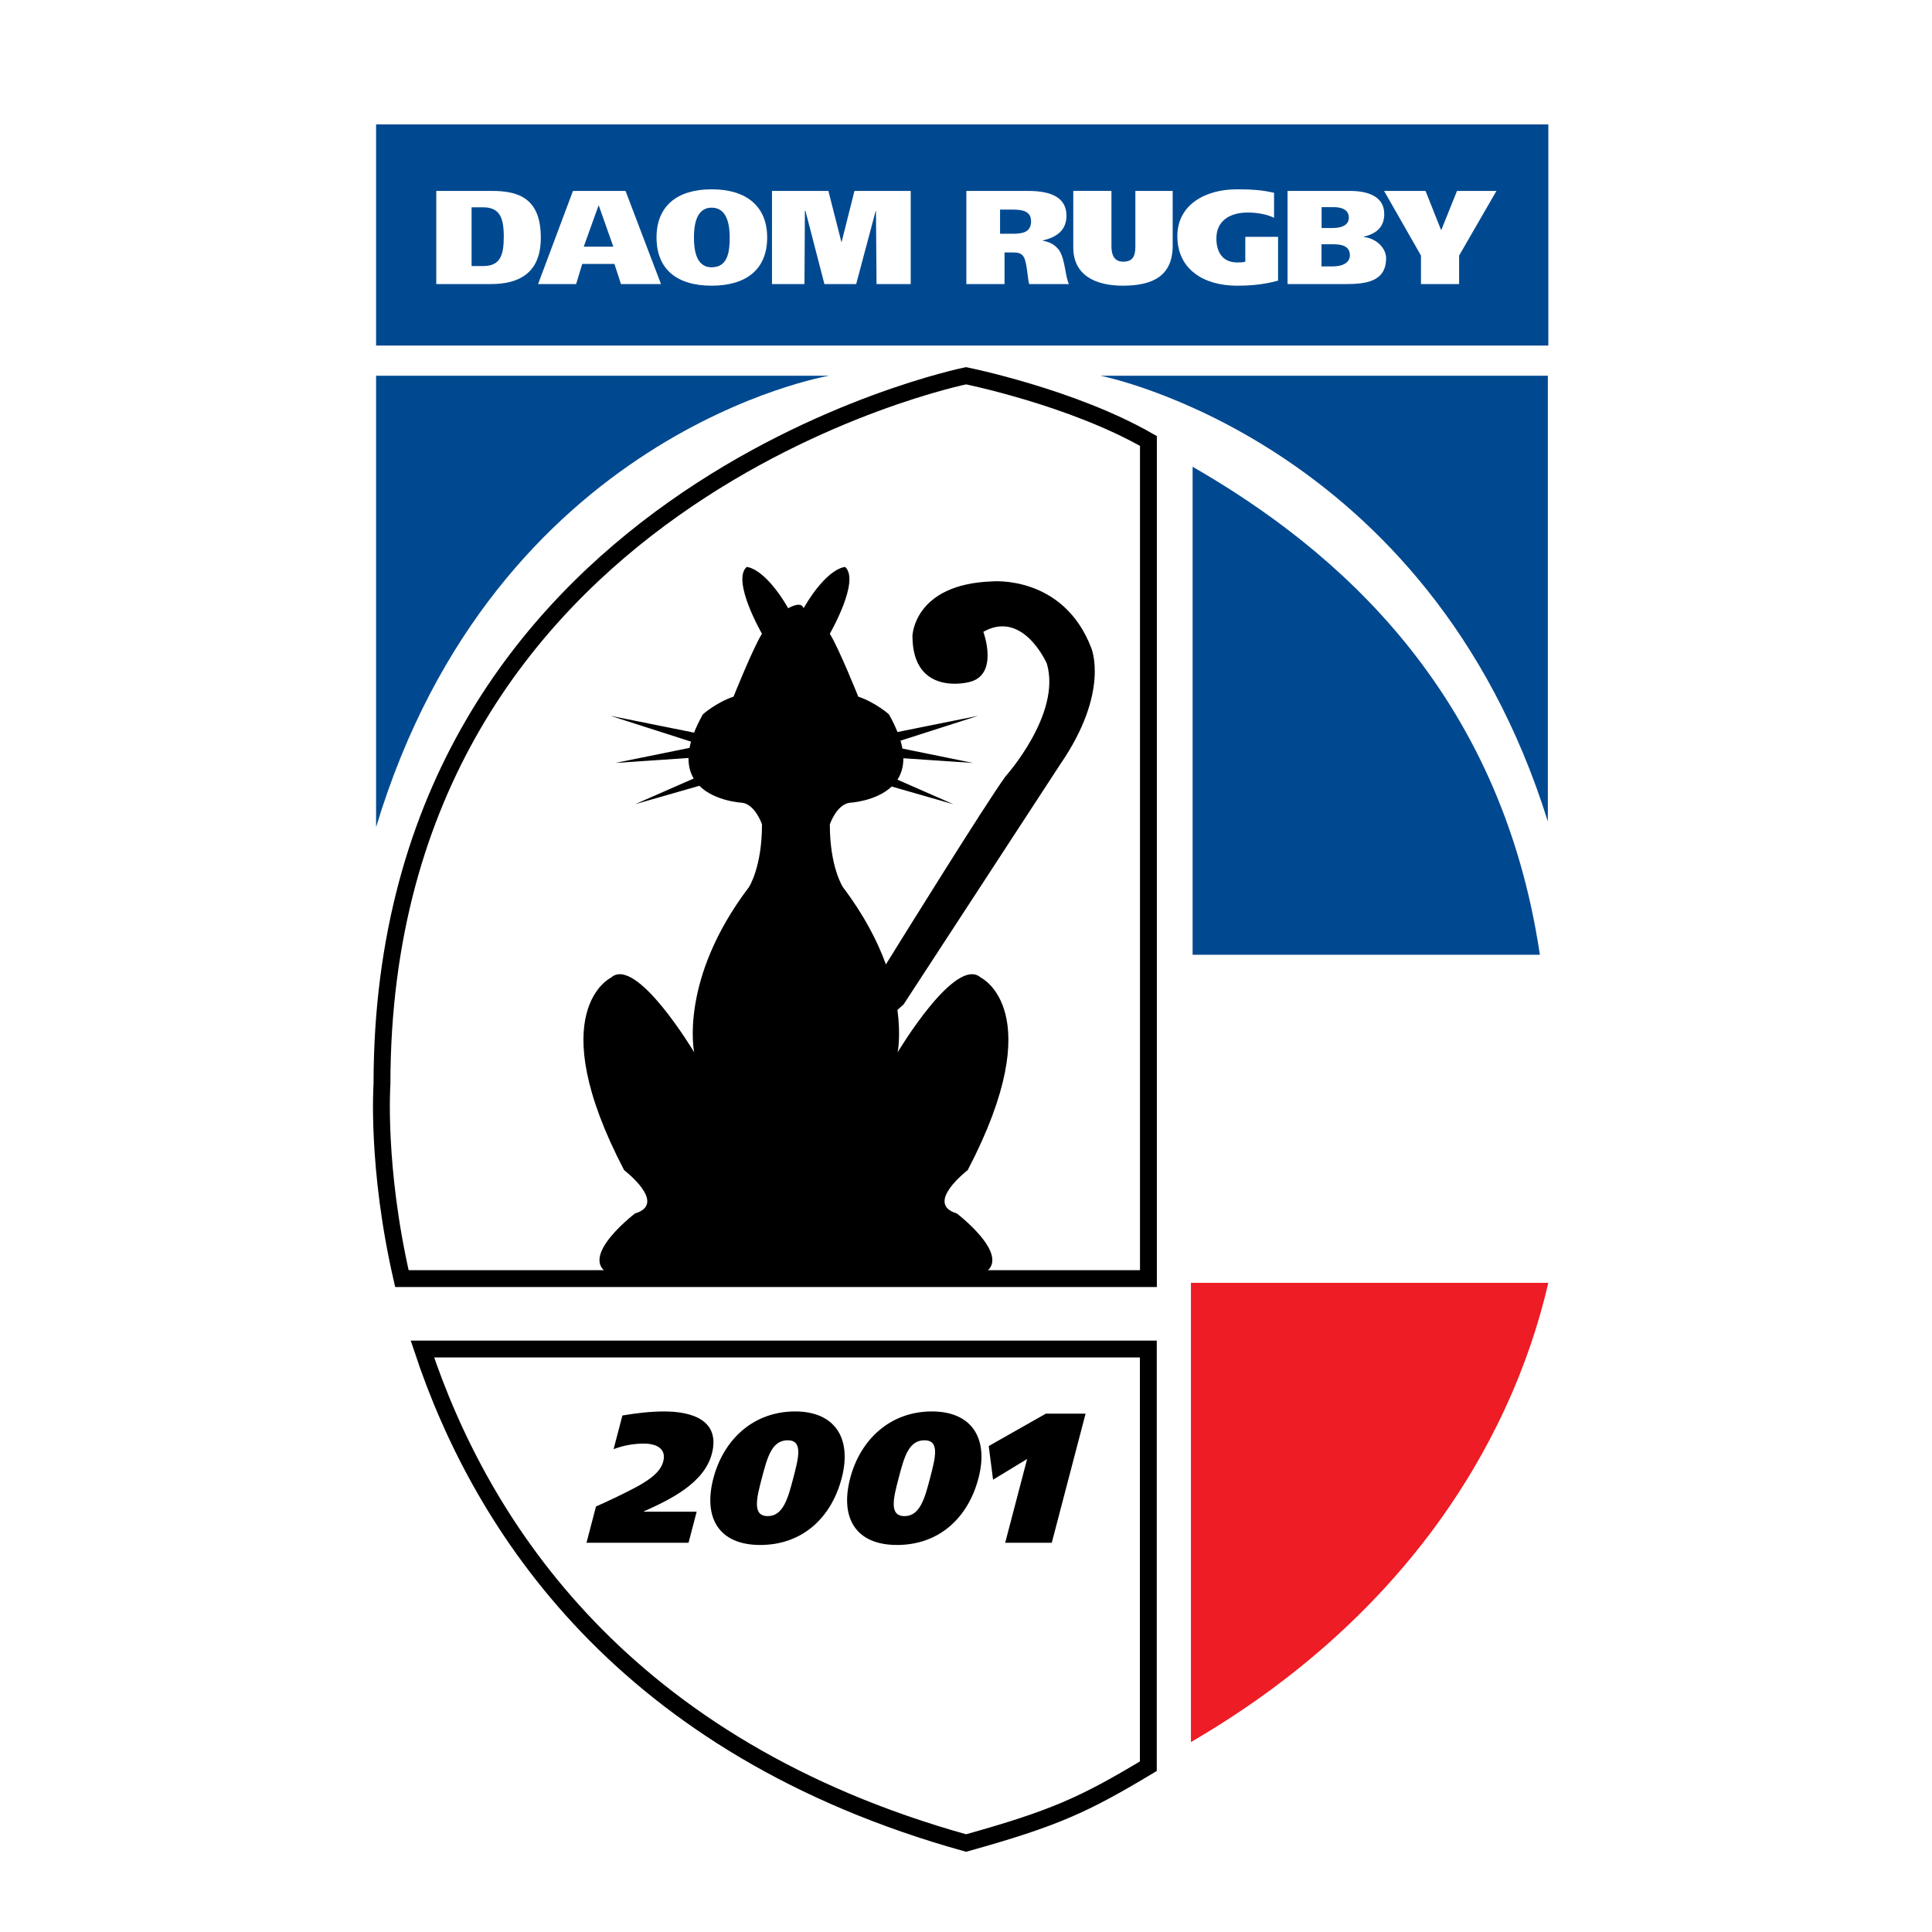
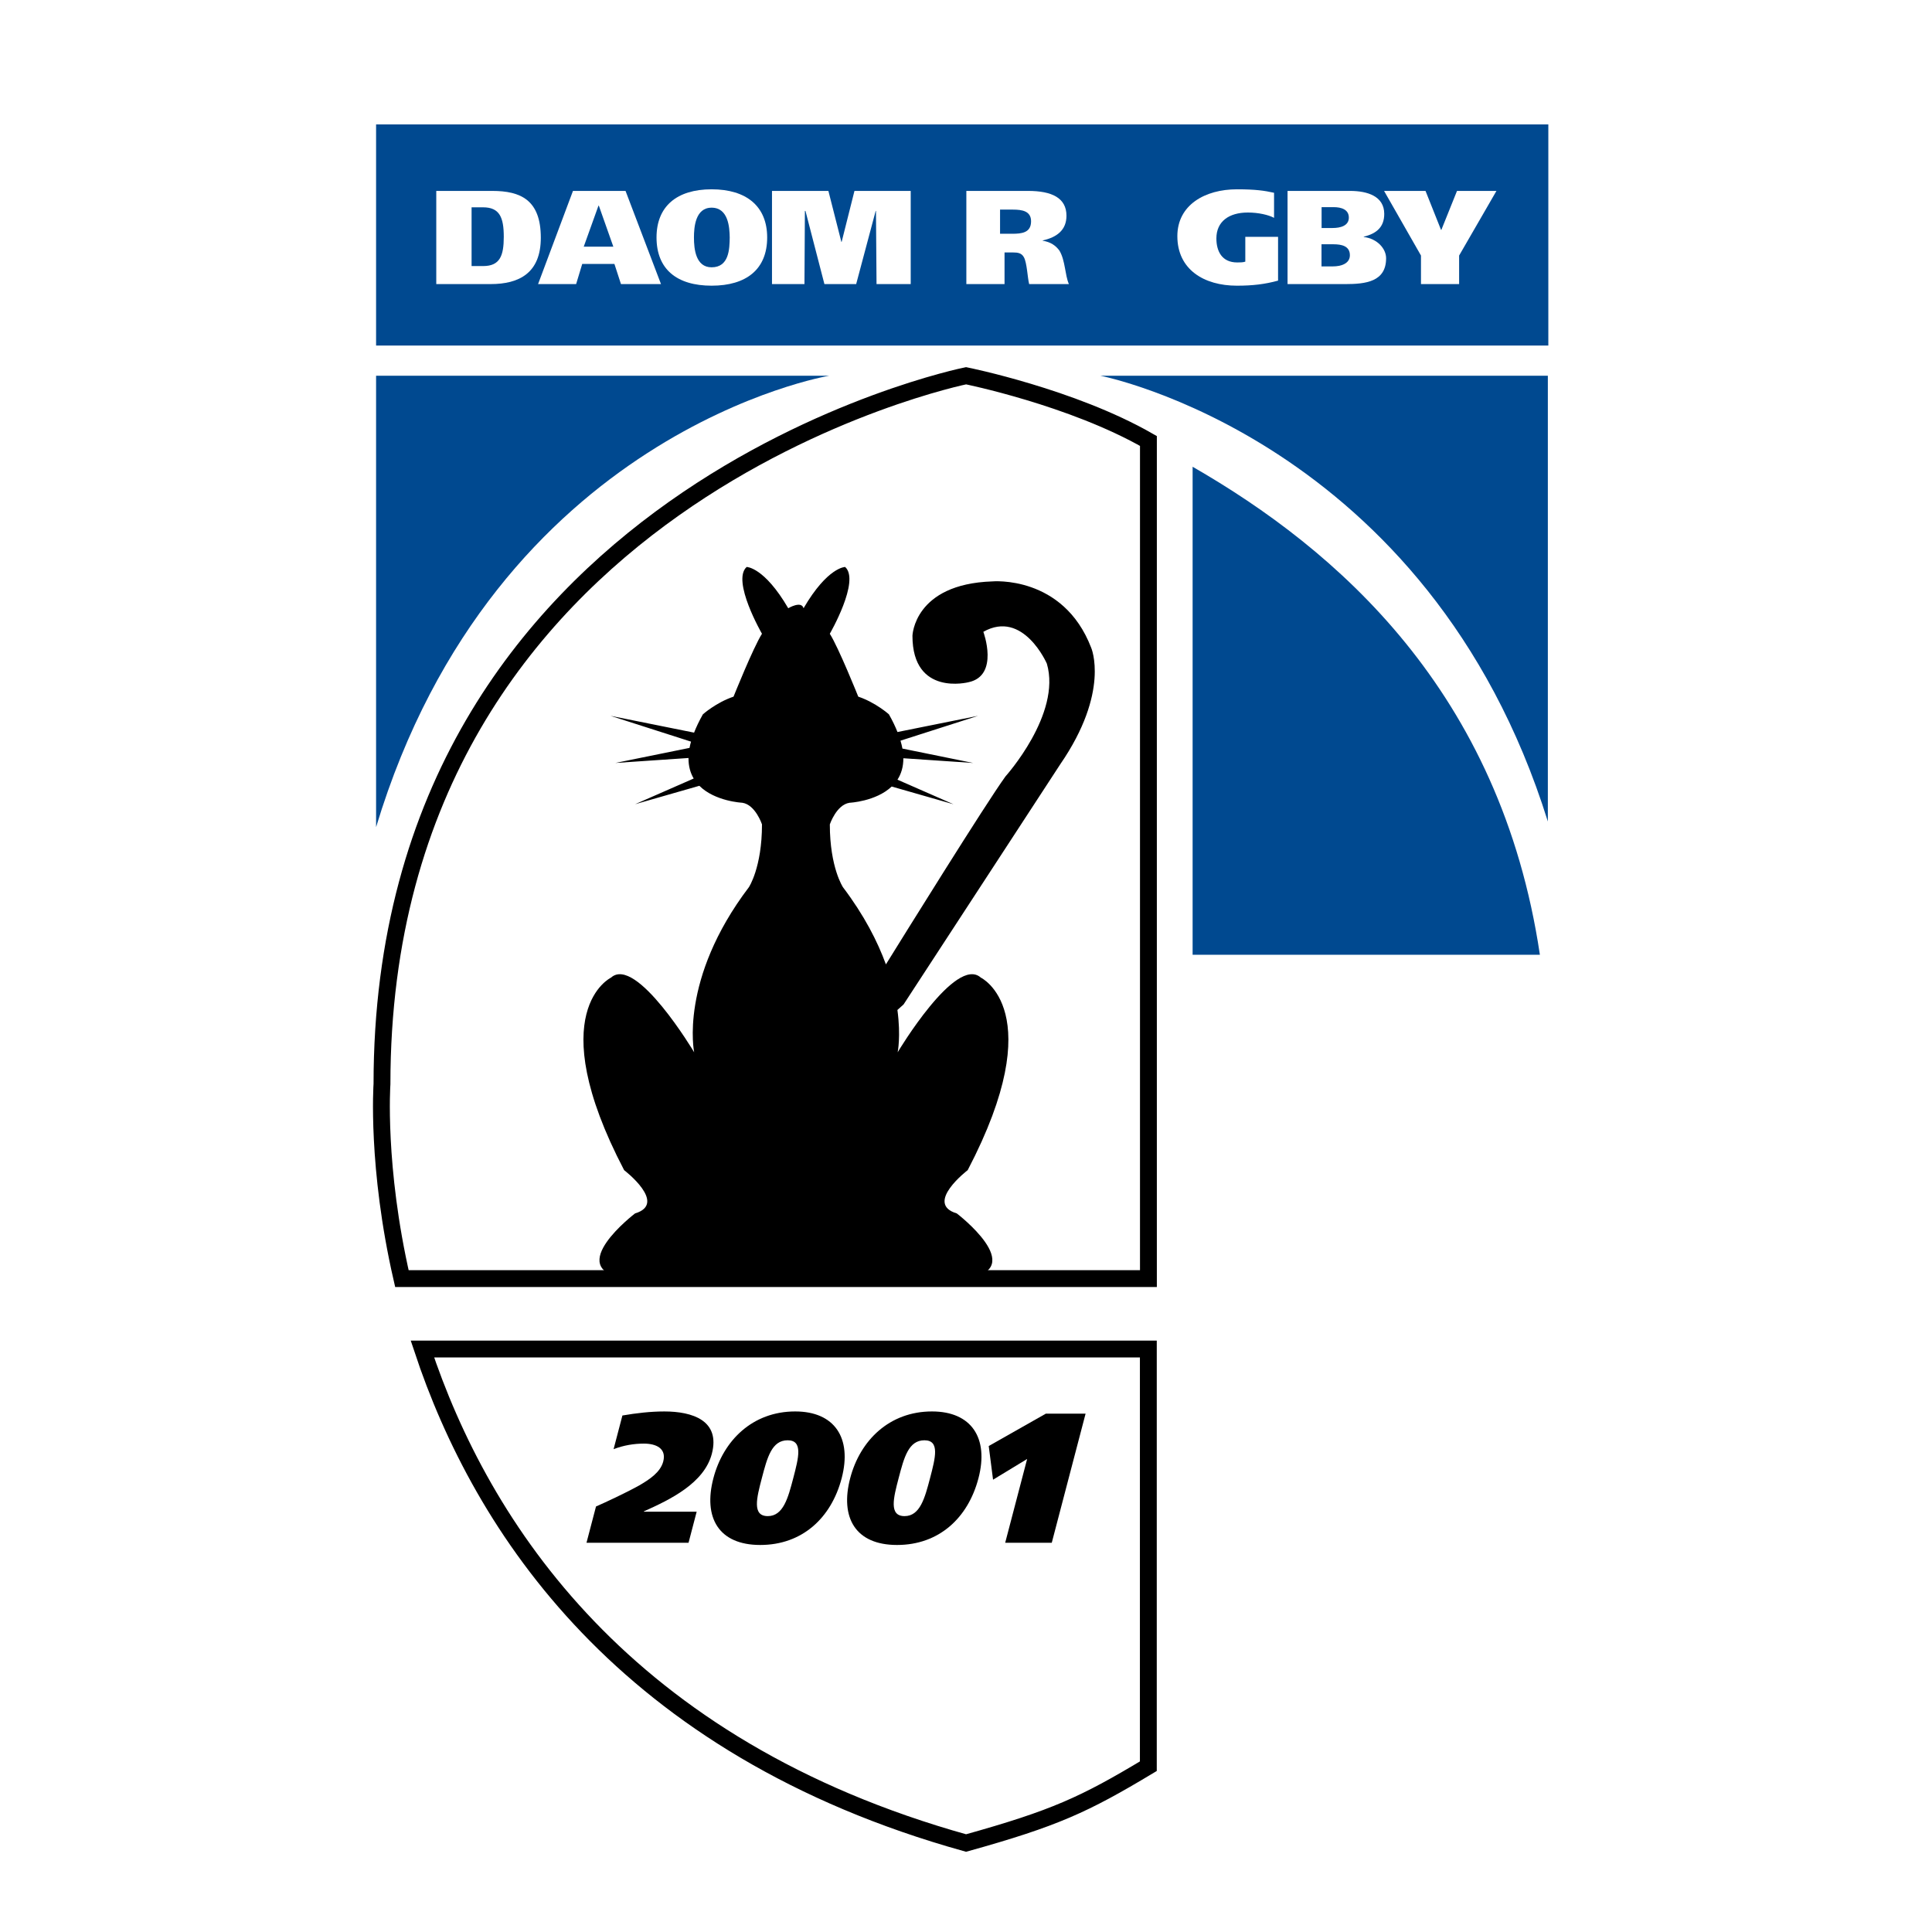
<svg xmlns="http://www.w3.org/2000/svg" version="1.0" id="Layer_1" x="0px" y="0px" width="192.756px" height="192.756px" viewBox="0 0 192.756 192.756" enable-background="new 0 0 192.756 192.756" xml:space="preserve">
  <g>
    <polygon fill-rule="evenodd" clip-rule="evenodd" fill="#FFFFFF" points="0,0 192.756,0 192.756,192.756 0,192.756 0,0  " />
    <path fill-rule="evenodd" clip-rule="evenodd" fill="#004990" d="M153.635,95.259c-3.915-26.327-20.312-40.448-34.648-48.691   v48.691H153.635L153.635,95.259z" />
    <path fill="none" stroke="#000000" stroke-width="1.682" stroke-miterlimit="2.613" d="M114.57,134.594v41.621   c-6.374,3.828-9.34,5.199-18.186,7.664c-34.123-9.508-48.351-31.523-54.239-49.285H114.57L114.57,134.594z M40.097,127.566   c-2.566-11.17-1.987-19.406-1.987-19.406c0-58.893,58.274-70.671,58.274-70.671s10.551,2.124,18.194,6.507v83.57H40.097   L40.097,127.566z" />
-     <path fill-rule="evenodd" clip-rule="evenodd" fill="#ED1C25" d="M118.82,127.99h35.656c-3.864,16.686-15.029,33.826-35.656,45.816   V127.99L118.82,127.99z" />
    <path fill-rule="evenodd" clip-rule="evenodd" d="M105.771,76.269c5.011-7.277,3.096-11.645,3.096-11.645   c-2.801-7.277-9.874-6.617-9.874-6.617c-7.812,0.266-7.958,5.424-7.958,5.424c0,6.089,5.6,4.632,5.6,4.632   c3.095-0.661,1.474-5.027,1.474-5.027c3.979-2.251,6.336,3.175,6.336,3.175c1.475,5.03-4.126,11.249-4.126,11.249   c-1.983,2.731-10.255,16.054-11.932,18.757c-0.833-2.286-2.165-4.898-4.283-7.697c0,0-1.312-1.959-1.312-6.271   c0,0,0.656-1.961,1.966-2.157c0,0,2.625-0.122,4.205-1.62l6.165,1.767l-5.588-2.45c0.365-0.565,0.592-1.268,0.588-2.138l6.964,0.47   l-7.056-1.435c-0.045-0.25-0.112-0.513-0.193-0.789l7.741-2.48l-8.042,1.617c-0.218-0.547-0.493-1.131-0.855-1.765   c0,0-1.312-1.176-3.057-1.765c0,0-1.965-4.902-2.84-6.274c0,0,3.058-5.292,1.529-6.664c0,0-1.746,0-4.147,4.117   c-0.217-0.784-1.529,0-1.529,0c-2.4-4.117-4.149-4.117-4.149-4.117c-1.526,1.372,1.529,6.664,1.529,6.664   c-0.873,1.372-2.837,6.274-2.837,6.274c-1.746,0.589-3.058,1.765-3.058,1.765c-0.373,0.659-0.658,1.262-0.879,1.826l-8.342-1.678   l8.037,2.575c-0.061,0.217-0.111,0.423-0.148,0.625l-7.398,1.503l7.295-0.495c-0.008,0.825,0.19,1.498,0.518,2.047l-5.849,2.565   l6.414-1.838c1.572,1.567,4.284,1.691,4.284,1.691c1.311,0.196,1.964,2.157,1.964,2.157c0,4.312-1.308,6.271-1.308,6.271   c-6.987,9.212-5.458,16.468-5.458,16.468s-5.787-9.704-8.296-7.449c0,0-6.988,3.332,1.308,19.209c0,0,4.367,3.336,1.092,4.316   c0,0-7.204,5.488-1.092,6.469h14.192h5.894h14.192c6.113-0.98-1.091-6.469-1.091-6.469c-3.275-0.98,1.091-4.316,1.091-4.316   c8.296-15.877,1.31-19.209,1.31-19.209c-2.512-2.254-8.298,7.449-8.298,7.449s0.334-1.586-0.024-4.221l0.614-0.551L105.771,76.269   L105.771,76.269z" />
    <path fill-rule="evenodd" clip-rule="evenodd" fill="#004990" d="M82.72,37.489c0,0-33.285,5.551-45.198,45.035V37.489H82.72   L82.72,37.489z" />
    <path fill-rule="evenodd" clip-rule="evenodd" fill="#004990" d="M109.793,37.489c0,0,32.747,6.357,44.636,44.473V37.489H109.793   L109.793,37.489z" />
    <polygon fill-rule="evenodd" clip-rule="evenodd" fill="#004990" points="154.477,34.475 154.477,12.413 37.522,12.413    37.522,34.475 154.477,34.475  " />
    <path fill-rule="evenodd" clip-rule="evenodd" fill="#FFFFFF" d="M43.526,19.048h5.584c2.842,0,4.847,0.905,4.847,4.674   c0,3.518-2.162,4.621-5.002,4.621h-5.428V19.048L43.526,19.048L43.526,19.048z M47.05,26.545h1.158   c1.672,0,2.054-1.033,2.054-2.916c0-1.941-0.417-2.945-2.071-2.945H47.05V26.545L47.05,26.545z" />
    <path fill-rule="evenodd" clip-rule="evenodd" fill="#FFFFFF" d="M57.165,19.048h5.245l3.537,9.295h-3.993L61.3,26.332h-3.211   l-0.609,2.011h-3.796L57.165,19.048L57.165,19.048L57.165,19.048z M58.239,24.612h2.954l-1.446-4.092h-0.038L58.239,24.612   L58.239,24.612z" />
    <path fill-rule="evenodd" clip-rule="evenodd" fill="#FFFFFF" d="M71,28.503c-3.466,0-5.498-1.639-5.498-4.809   c0-3.116,2.032-4.807,5.498-4.807s5.541,1.691,5.541,4.807C76.541,26.865,74.466,28.503,71,28.503L71,28.503L71,28.503z    M70.996,26.669c1.743,0,1.793-1.818,1.808-2.975c-0.015-1.002-0.13-2.974-1.808-2.974c-1.63,0-1.76,1.972-1.76,2.974   C69.235,24.851,69.415,26.669,70.996,26.669L70.996,26.669z" />
    <polygon fill-rule="evenodd" clip-rule="evenodd" fill="#FFFFFF" points="77.022,19.048 82.649,19.048 83.943,24.135    83.971,24.135 85.25,19.048 90.862,19.048 90.862,28.343 87.452,28.343 87.396,21.045 87.366,21.045 85.42,28.343 82.252,28.343    80.362,21.045 80.305,21.045 80.261,28.343 77.022,28.343 77.022,19.048  " />
    <path fill-rule="evenodd" clip-rule="evenodd" fill="#FFFFFF" d="M96.413,19.048h6.155c2.369,0,3.833,0.693,3.833,2.477   c0,1.426-0.951,2.146-2.371,2.464v0.027c0.823,0.134,1.321,0.505,1.676,0.999c0.584,0.986,0.54,2.424,0.938,3.329h-3.965   c-0.169-0.665-0.213-2.117-0.524-2.676c-0.228-0.425-0.611-0.48-1.079-0.48h-0.853v3.156h-3.81V19.048L96.413,19.048L96.413,19.048   z M99.775,23.323h1.211c0.95,0,1.884-0.096,1.884-1.245c0-1.019-0.884-1.166-1.815-1.166h-1.279V23.323L99.775,23.323z" />
-     <path fill-rule="evenodd" clip-rule="evenodd" fill="#FFFFFF" d="M110.888,24.562c0,0.879,0.272,1.545,1.181,1.545   c0.994,0,1.207-0.627,1.207-1.533v-5.526h3.723v5.461c0,3.009-1.973,3.994-4.973,3.994c-2.771,0-4.945-1.065-4.945-3.809v-5.647   h3.808V24.562L110.888,24.562z" />
    <path fill-rule="evenodd" clip-rule="evenodd" fill="#FFFFFF" d="M127.512,27.998c-1.31,0.36-2.542,0.505-4.106,0.505   c-3.297,0-5.941-1.625-5.941-4.941c0-3.117,2.758-4.675,5.941-4.675c1.861,0,2.757,0.134,3.707,0.346v2.502   c-0.538-0.292-1.549-0.532-2.614-0.532c-1.889,0-3.14,0.893-3.14,2.585c0,1.277,0.554,2.396,2.074,2.396   c0.271,0,0.582,0,0.811-0.079v-2.478h3.269V27.998L127.512,27.998z" />
    <path fill-rule="evenodd" clip-rule="evenodd" fill="#FFFFFF" d="M128.46,19.048h6.237c1.719,0,3.409,0.521,3.409,2.292   c0,1.277-0.725,1.957-2.047,2.276v0.027c1.379,0.173,2.233,1.186,2.233,2.119c0,2.344-2.018,2.582-4.079,2.582h-5.754V19.048   L128.46,19.048L128.46,19.048z M131.847,26.578h1.149c0.807,0,1.682-0.28,1.682-1.111c0-0.924-0.823-1.096-1.648-1.096h-1.183   V26.578L131.847,26.578L131.847,26.578z M131.856,22.748h1.1c0.774,0,1.618-0.217,1.618-1.036c0-0.801-0.729-1.045-1.518-1.045   h-1.2V22.748L131.856,22.748z" />
    <polygon fill-rule="evenodd" clip-rule="evenodd" fill="#FFFFFF" points="145.577,25.495 145.577,28.343 141.771,28.343    141.771,25.495 138.089,19.048 142.225,19.048 143.773,22.937 143.803,22.937 145.366,19.048 149.301,19.048 145.577,25.495  " />
    <path fill-rule="evenodd" clip-rule="evenodd" fill="#FFFFFF" stroke="#FFFFFF" stroke-width="0.373" stroke-miterlimit="2.613" d="   M118.808,98.801v25.801h35.669c0,0,1.706-14.666,0-25.801H118.808L118.808,98.801z" />
    <path fill-rule="evenodd" clip-rule="evenodd" d="M69.507,150.822l-0.811,3.1H58.515l0.948-3.619   c0.917-0.404,2.846-1.291,4.313-2.102c0.979-0.572,2.108-1.293,2.394-2.381c0.347-1.328-0.731-1.791-1.929-1.791   c-0.978,0-2.018,0.166-3.023,0.555l0.879-3.359c1.409-0.24,2.799-0.404,4.183-0.404c2.803,0,5.61,0.904,4.74,4.225   c-0.769,2.934-4.167,4.576-6.777,5.74l-0.01,0.037H69.507L69.507,150.822z" />
    <path fill-rule="evenodd" clip-rule="evenodd" d="M76.007,147.482c0.541-2.068,0.99-3.785,2.577-3.785   c1.548,0,1.099,1.717,0.558,3.785c-0.512,1.953-0.991,3.781-2.54,3.781C75.017,151.264,75.495,149.436,76.007,147.482   L76.007,147.482L76.007,147.482z M71.175,147.482c-1.029,3.93,0.524,6.66,4.674,6.66c4.168,0,7.082-2.676,8.125-6.66   c1.054-4.023-0.709-6.662-4.637-6.662C75.095,140.82,72.166,143.697,71.175,147.482L71.175,147.482z" />
    <path fill-rule="evenodd" clip-rule="evenodd" d="M89.655,147.482c0.541-2.068,0.99-3.785,2.575-3.785   c1.55,0,1.1,1.717,0.559,3.785c-0.512,1.953-0.991,3.781-2.539,3.781C88.665,151.264,89.143,149.436,89.655,147.482L89.655,147.482   L89.655,147.482z M84.823,147.482c-1.03,3.93,0.524,6.66,4.674,6.66c4.168,0,7.082-2.676,8.125-6.66   c1.053-4.023-0.709-6.662-4.637-6.662C88.743,140.82,85.813,143.697,84.823,147.482L84.823,147.482z" />
    <polygon fill-rule="evenodd" clip-rule="evenodd" points="98.646,144.271 104.342,141.041 108.309,141.041 104.935,153.922    100.288,153.922 102.478,145.562 99.077,147.629 98.646,144.271  " />
  </g>
</svg>